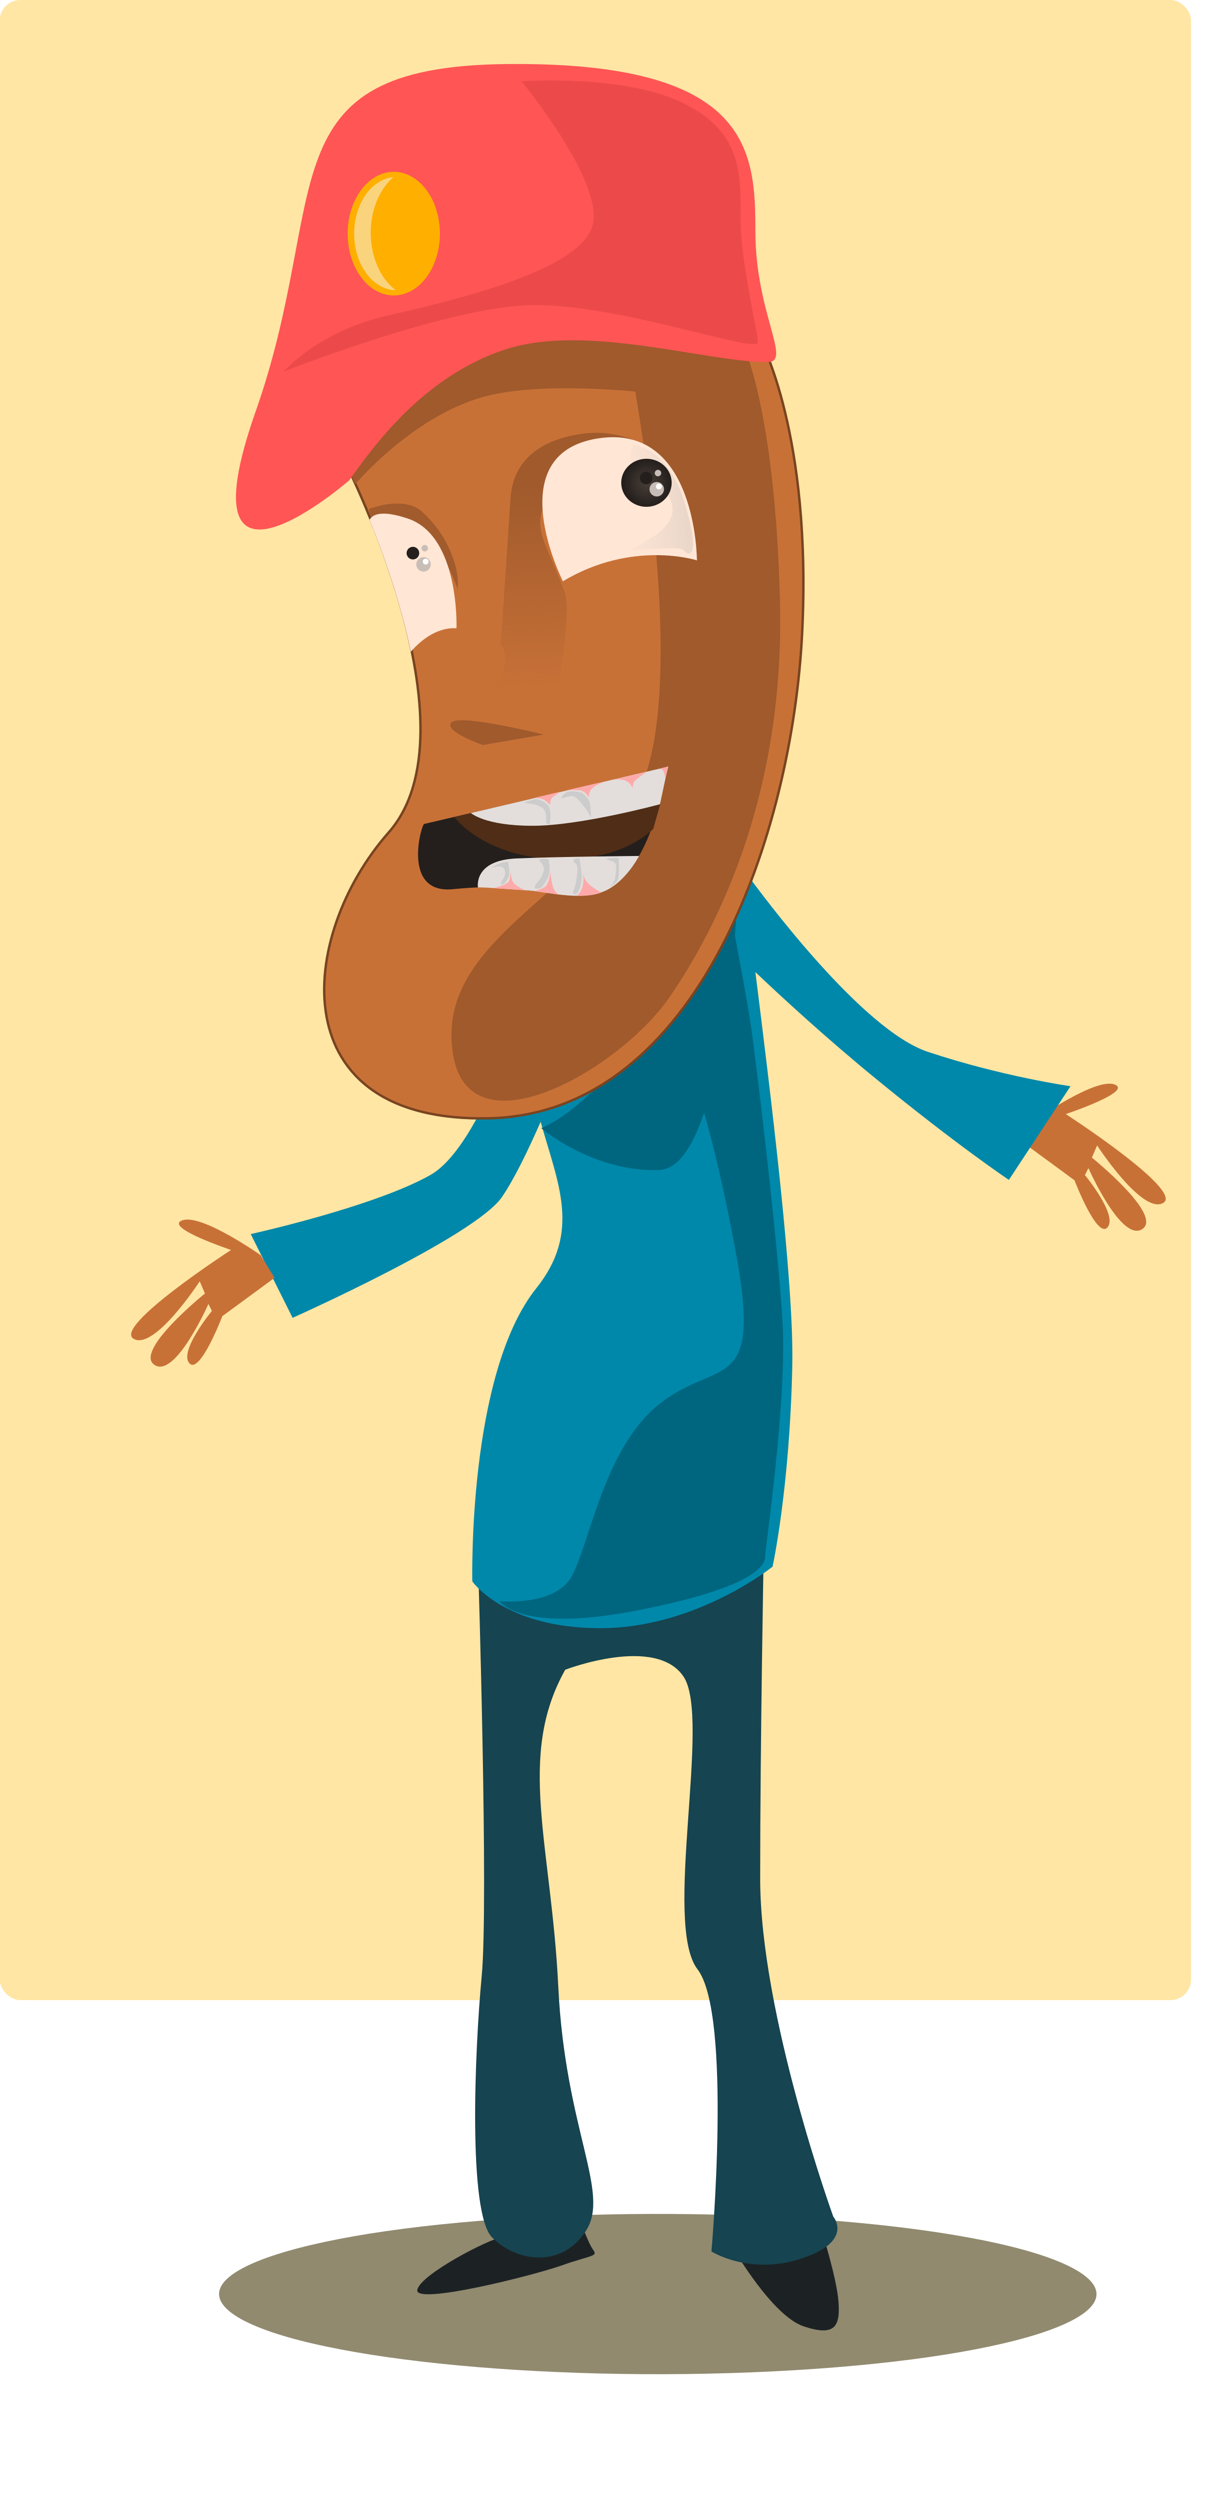
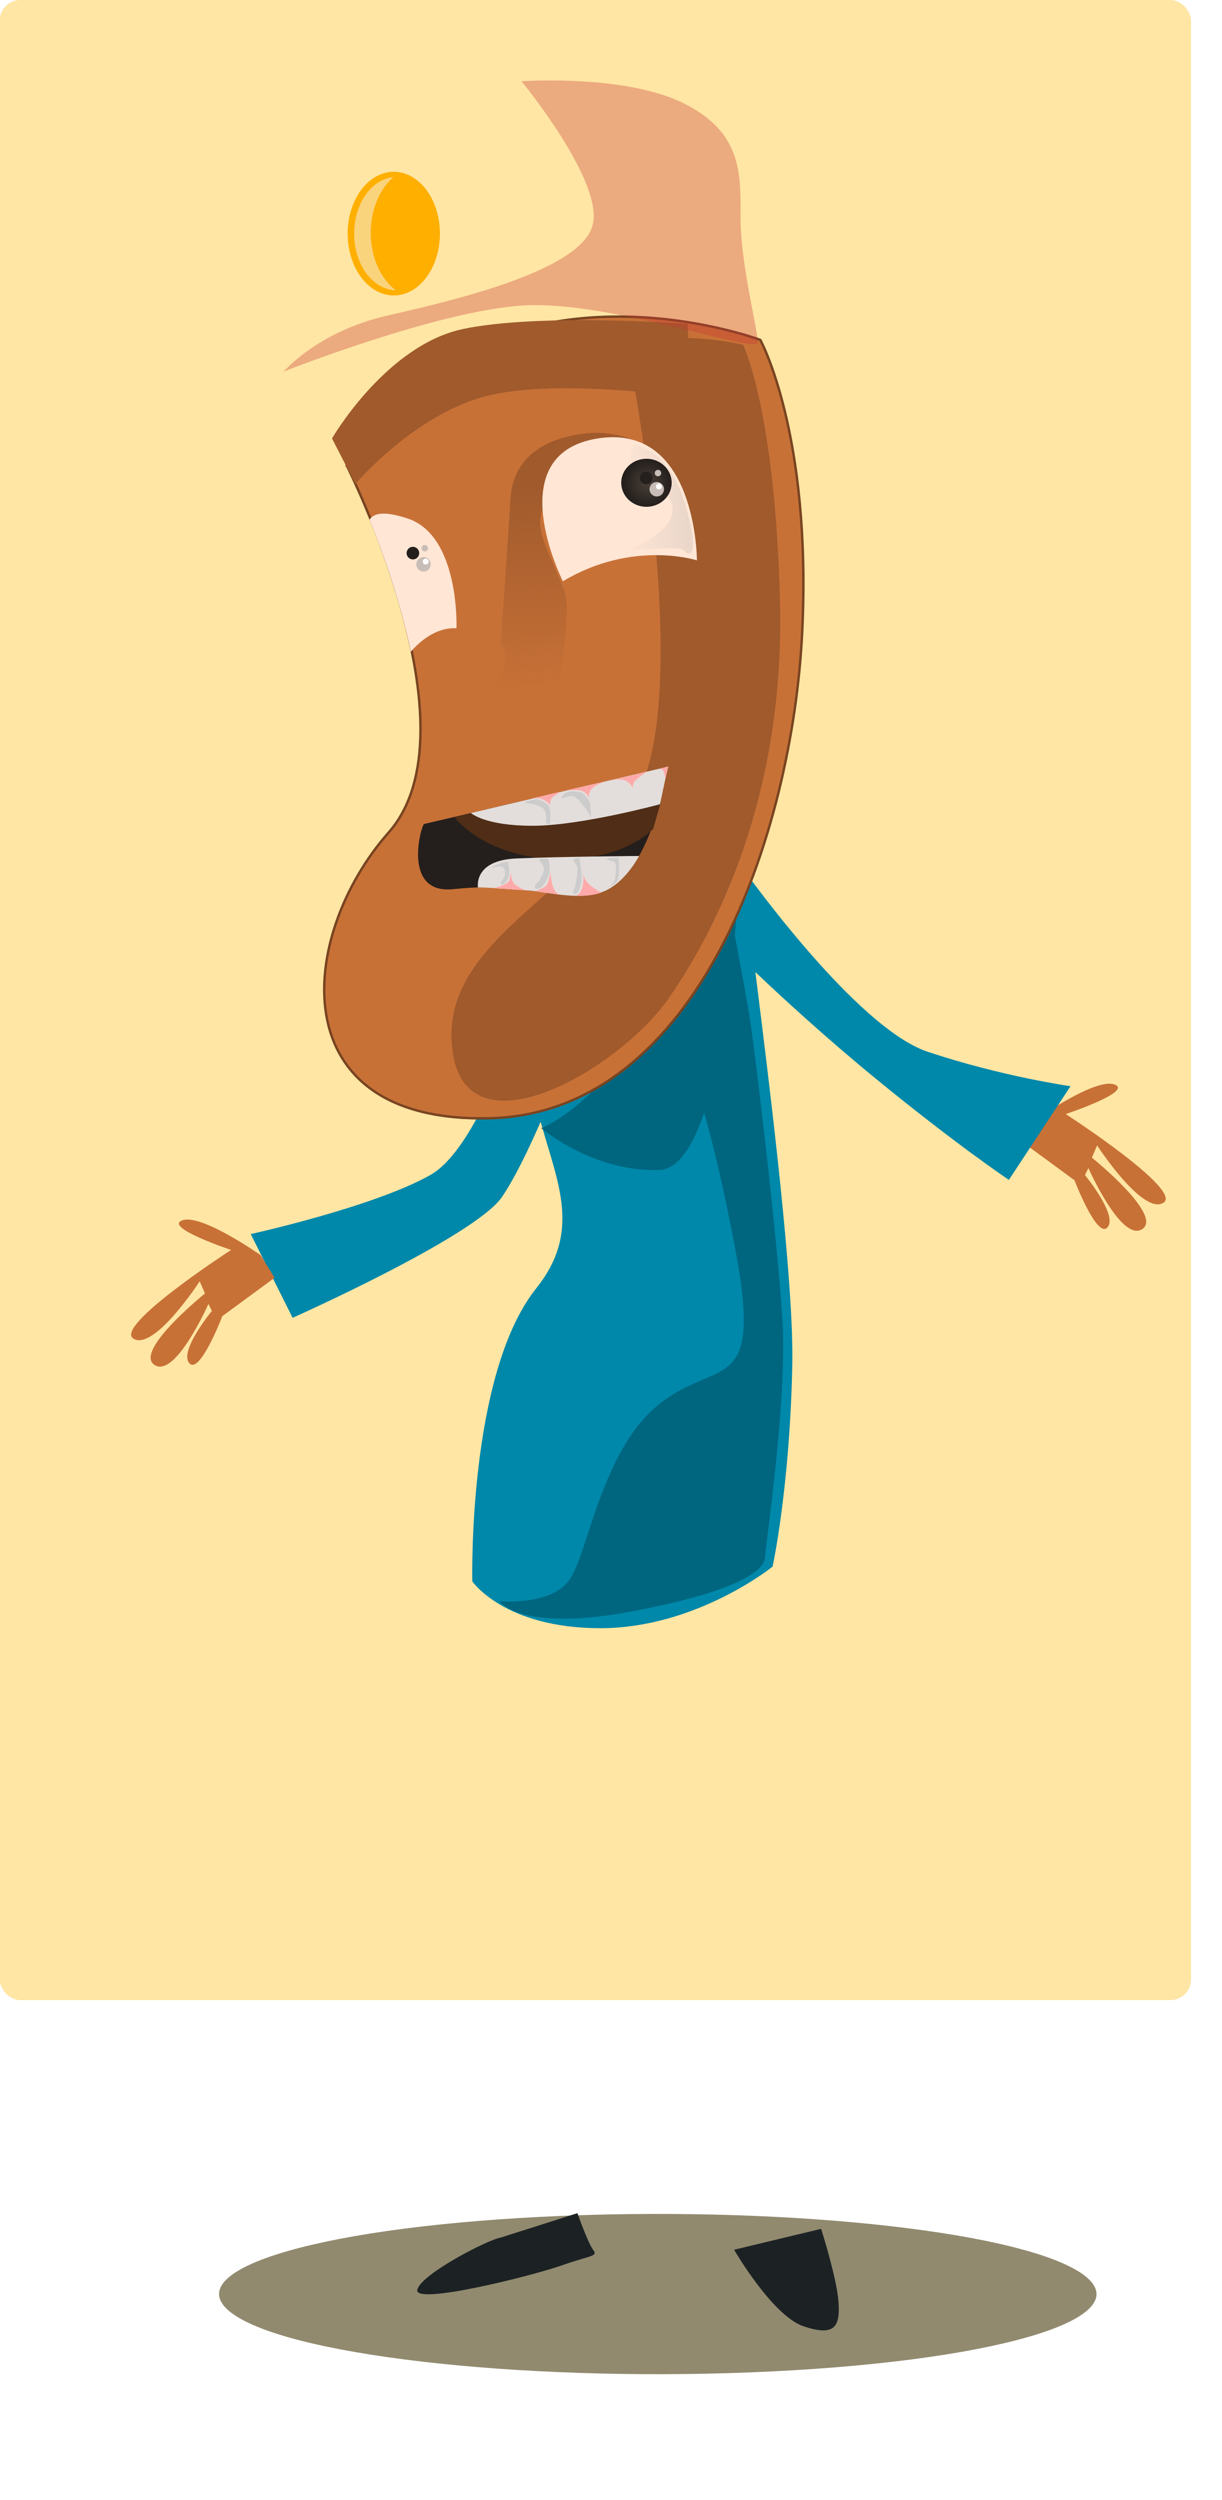
<svg xmlns="http://www.w3.org/2000/svg" xmlns:ns1="http://sodipodi.sourceforge.net/DTD/sodipodi-0.dtd" xmlns:ns2="http://www.inkscape.org/namespaces/inkscape" xmlns:xlink="http://www.w3.org/1999/xlink" id="svg2" ns1:docname="toffee.svg" viewBox="0 0 449.83 919.69" version="1.1" ns2:version="0.47 r22583">
  <defs id="defs4">
    <linearGradient id="linearGradient3651" ns2:collect="always">
      <stop id="stop3653" style="stop-color:#483e37" offset="0" />
      <stop id="stop3655" style="stop-color:#241f1c" offset="1" />
    </linearGradient>
    <filter id="filter3600" height="1.109" width="1.254" color-interpolation-filters="sRGB" y="-.055" x="-.127" ns2:collect="always">
      <feGaussianBlur id="feGaussianBlur3602" stdDeviation="7.136" ns2:collect="always" />
    </filter>
    <filter id="filter3610" height="1.388" width="1.103" color-interpolation-filters="sRGB" y="-.194" x="-.051" ns2:collect="always">
      <feGaussianBlur id="feGaussianBlur3612" stdDeviation="0.822" ns2:collect="always" />
    </filter>
    <filter id="filter3627" height="1.182" width="1.31" color-interpolation-filters="sRGB" y="-.091" x="-.155" ns2:collect="always">
      <feGaussianBlur id="feGaussianBlur3629" stdDeviation="1.692" ns2:collect="always" />
    </filter>
    <filter id="filter3692" ns2:collect="always" color-interpolation-filters="sRGB">
      <feGaussianBlur id="feGaussianBlur3694" stdDeviation="2.479" ns2:collect="always" />
    </filter>
    <filter id="filter3799" height="1.337" width="1.819" color-interpolation-filters="sRGB" y="-.168" x="-.409" ns2:collect="always">
      <feGaussianBlur id="feGaussianBlur3801" stdDeviation="0.849" ns2:collect="always" />
    </filter>
    <filter id="filter3803" height="1.278" width="2.138" color-interpolation-filters="sRGB" y="-.139" x="-.569" ns2:collect="always">
      <feGaussianBlur id="feGaussianBlur3805" stdDeviation="0.849" ns2:collect="always" />
    </filter>
    <filter id="filter3807" height="1.434" width="1.54" color-interpolation-filters="sRGB" y="-.217" x="-.27" ns2:collect="always">
      <feGaussianBlur id="feGaussianBlur3809" stdDeviation="0.849" ns2:collect="always" />
    </filter>
    <filter id="filter3811" height="1.331" width="1.668" color-interpolation-filters="sRGB" y="-.166" x="-.334" ns2:collect="always">
      <feGaussianBlur id="feGaussianBlur3813" stdDeviation="0.849" ns2:collect="always" />
    </filter>
    <filter id="filter3815" height="1.397" width="1.383" color-interpolation-filters="sRGB" y="-.199" x="-.192" ns2:collect="always">
      <feGaussianBlur id="feGaussianBlur3817" stdDeviation="0.849" ns2:collect="always" />
    </filter>
    <filter id="filter3819" height="1.367" width="1.333" color-interpolation-filters="sRGB" y="-.184" x="-.167" ns2:collect="always">
      <feGaussianBlur id="feGaussianBlur3821" stdDeviation="0.849" ns2:collect="always" />
    </filter>
    <filter id="filter3842" ns2:collect="always" color-interpolation-filters="sRGB">
      <feGaussianBlur id="feGaussianBlur3844" stdDeviation="0.928" ns2:collect="always" />
    </filter>
    <filter id="filter3882" ns2:collect="always" color-interpolation-filters="sRGB">
      <feGaussianBlur id="feGaussianBlur3884" stdDeviation="3.448" ns2:collect="always" />
    </filter>
    <filter id="filter3943" height="1.252" width="1.359" color-interpolation-filters="sRGB" y="-.126" x="-.18" ns2:collect="always">
      <feGaussianBlur id="feGaussianBlur3945" stdDeviation="6.052" ns2:collect="always" />
    </filter>
    <linearGradient id="linearGradient3954" y2="301.82" gradientUnits="userSpaceOnUse" x2="469.47" y1="217.47" x1="466.69" ns2:collect="always">
      <stop id="stop3686" style="stop-color:#a05a2c" offset="0" />
      <stop id="stop3688" style="stop-color:#a05a2c;stop-opacity:0" offset="1" />
    </linearGradient>
    <linearGradient id="linearGradient3956" y2="223.62" gradientUnits="userSpaceOnUse" x2="496.78" y1="222.02" x1="523.26" ns2:collect="always">
      <stop id="stop3635" style="stop-color:#c8beb7" offset="0" />
      <stop id="stop3637" style="stop-color:#c8beb7;stop-opacity:0" offset="1" />
    </linearGradient>
    <radialGradient id="radialGradient3958" xlink:href="#linearGradient3651" gradientUnits="userSpaceOnUse" cy="216.98" cx="505.58" gradientTransform="matrix(-.689 -.677 .667 -.679 709.35 706.43)" r="10.357" ns2:collect="always" />
    <filter id="filter4041" height="1.177" width="1.48" color-interpolation-filters="sRGB" y="-.088" x="-.24" ns2:collect="always">
      <feGaussianBlur id="feGaussianBlur4043" stdDeviation="1.707" ns2:collect="always" />
    </filter>
    <filter id="filter4061" height="2.555" width="1.284" color-interpolation-filters="sRGB" y="-.777" x="-.142" ns2:collect="always">
      <feGaussianBlur id="feGaussianBlur4063" stdDeviation="21.291" ns2:collect="always" />
    </filter>
  </defs>
  <ns1:namedview id="base" bordercolor="#666666" ns2:pageshadow="2" ns2:window-y="27" pagecolor="#ffffff" ns2:window-height="821" ns2:window-maximized="0" ns2:zoom="0.49497475" ns2:window-x="0" showgrid="false" borderopacity="1.0" ns2:current-layer="layer1" ns2:cx="216.08414" ns2:cy="521.25487" ns2:window-width="798" ns2:pageopacity="0.0" ns2:document-units="px" />
  <g id="layer1" ns2:label="Layer 1" ns2:groupmode="layer" transform="translate(-270.72 -40.189)">
    <g id="g4165" ns2:export-ydpi="72.023926" ns2:export-xdpi="72.023926" ns2:export-filename="/home/george/Desktop/clipart/toffee.png" transform="matrix(.897 0 0 .897 49.512 29.505)">
      <rect id="rect4163" style="fill:#ffe6a4" ry="8.479" height="820.24" width="488.91" y="11.905" x="246.48" />
      <g id="g3976" transform="translate(2.0725e-8 -80.812)">
        <g id="g3893" transform="translate(4.041 -7.071)">
          <path id="path4047" ns1:rx="180" ns1:ry="32.857143" style="filter:url(#filter4061);fill:#918a6f" ns1:type="arc" d="m682.21 945.13c26.193 17.505-30.314 35.572-126.21 40.353-95.898 4.781-194.87-5.534-221.07-23.039-26.193-17.505 30.314-35.572 126.21-40.353 94.663-4.72 192.59 5.271 220.17 22.462" ns1:open="true" transform="translate(3.939 86.784)" ns1:cy="953.79077" ns1:cx="508.57144" ns1:end="12.281487" ns1:start="6.0165539" />
        </g>
      </g>
      <g id="g4112">
        <path id="path3974" style="fill:#1c2224" d="m547.86 934.51s15.714 27.143 28.571 31.429c12.857 4.286 15 0 14.286-10-0.714-10-7.143-30-7.143-30l-35.714 8.571z" />
        <path id="path3972" style="fill:#1c2224" d="m452.14 929.51c-5 0.714-32.857 15-34.286 21.429-1.429 6.429 47.143-5.714 59.286-10s15-3.571 12.857-6.429c-2.143-2.857-6.429-15-6.429-15l-31.429 10z" />
        <path id="path3970" style="fill:#c87137" d="m671.84 470.93s24.286-17.143 32.143-14.286c7.857 2.857-20 12.143-20 12.143s48.571 31.429 40 36.429c-8.571 5-27.143-23.571-27.143-23.571l-2.143 5s29.286 23.571 20.714 29.286c-8.571 5.714-22.143-25-22.143-25l-1.429 2.857s13.571 16.429 9.286 21.429c-4.286 5-13.571-19.286-13.571-19.286l-21.429-15.714 5.714-9.286z" />
-         <path id="path3964" style="fill:#164450" d="m478.57 696.65s37.143-14.286 48.571 2.857c11.429 17.143-8.571 101.43 5.714 120 14.286 18.571 5.714 115.71 5.714 115.71s15.714 10 37.143 2.857 12.857-17.143 12.857-17.143-30-82.857-30-138.57c0-55.72 1.43-132.86 1.43-132.86l-117.14 5.714s4.286 137.14 1.429 167.14-5.714 97.143 4.286 107.14c10 10 28.571 12.857 38.571-2.857s-8.571-41.429-11.429-100c-2.857-58.571-17.143-94.286 2.857-130z" />
        <path id="path3889" style="fill:#0088aa" d="m517.66 351.16c-24.44 0.027-43.124 25.569-50.906 56.938l-0.062-0.219s-20.204 72.743-43.438 85.875c-23.23 13.12-73.75 24.24-73.75 24.24l17.188 34.344s74.763-33.338 85.875-49.5c5.24-7.622 11.119-19.962 15.906-30.875 7.15 25.494 16.697 45.152-1.781 68.25-28.284 35.355-26.25 120.22-26.25 120.22s13.135 19.188 52.531 19.188 70.688-25.25 70.688-25.25 7.084-32.336 8.094-82.844c0.675-33.755-8.943-111.45-15.156-160.97 10.994 10.437 29.073 27.068 49.5 43.781 33.335 27.274 54.531 41.438 54.531 41.438l25.29-38.41s-28.289-4.024-58.594-14.125c-26.636-8.879-66.479-62.178-75.75-74.969-0.063-0.931-0.083-1.607-0.031-1.812-12.074-10.733-23.481-15.324-33.875-15.312z" />
        <path id="path3891" style="filter:url(#filter3943);fill:#006680" d="m549.53 376.56s-45.457 82.848-80.812 98c0 0 21.195 18.166 48.469 17.156 7.823-0.29 13.803-9.896 18.375-23.438 3.514 12.166 8.018 30.395 12.938 56.781 11.112 59.599-7.069 43.432-31.312 62.625-24.244 19.193-29.294 62.648-37.375 72.75-8.081 10.102-28.281 8.062-28.281 8.062s8.085 13.123 55.562 4.031c47.477-9.091 53.531-18.178 53.531-22.219 0-4.041 9.114-63.634 7.094-96.969s-11.136-109.09-13.156-122.22c-1.497-9.731-4.551-25.941-6.375-35.5 0.974-11.352 1.344-19.062 1.344-19.062z" />
        <path id="path2820" style="stroke:#784421;stroke-width:1px;fill:#c87137" ns1:nodetypes="cssscc" transform="translate(4.041 -7.071)" d="m384.87 209.89s54.548 108.09 17.173 150.51c-37.376 42.426-44.447 119.2 41.416 117.18 85.863-2.02 124.25-117.18 128.29-199 4.041-81.822-17.173-120.21-17.173-120.21s-113.14-42.426-169.71 51.518z" />
        <path id="path2822" style="filter:url(#filter3600);fill:#a05a2c" transform="translate(4.041 -7.071)" d="m483.47 150.28c-17.347-0.07-36.704 0.69-50.625 3.562-31.82 6.566-54.031 44.938-54.031 44.938l9.594 18.688s24.758-29.304 55.062-36.375c17.447-4.071 42.04-3.103 59.812-1.562 6.776 40.31 20.151 137.04-1.25 168.75-27.274 40.406-79.78 58.595-73.719 102.03 6.061 43.437 68.672 7.076 88.875-22.219 20.203-29.294 47.489-83.833 45.469-162.62-2.01-78.79-15.15-105.06-15.15-105.06s-10.223-2.526-22.531-2.812l-0.188-5.781s-19.009-1.441-41.312-1.531z" />
-         <path id="path3604" style="filter:url(#filter3610);fill:#a05a2c" transform="translate(4.041 -7.071)" d="m440.71 324.51s-16.429-5.714-12.857-9.286c3.571-3.571 37.857 5 37.857 5l-25 4.286z" />
        <path id="path3682" style="filter:url(#filter3692);fill:url(#linearGradient3954)" ns1:nodetypes="csscssscscsc" transform="translate(4.041 -7.071)" d="m448 283.64s3.03-43.437 4.041-60.104c1.01-16.668 13.637-24.749 30.305-26.769 16.668-2.02 28.789 7.071 28.789 7.071s-41.416 10.607-45.962 24.244c-3.057 9.17 1.977 14.63 8.981 33.352 3.235 8.647-2.415 36.409-2.415 39.884 0 10.607-3.03 19.193-3.03 19.193s-17.678-9.596-27.274-9.596c-9.596 0-13.637 1.515-13.637 1.515s15.152-8.081 19.698-15.152c4.546-7.071 1.515-14.142 0.505-13.637z" />
        <path id="path3614" style="fill:#ffe6d5" transform="translate(4.041 -7.071)" d="m473.57 257.36s-26.429-52.143 14.286-58.571c40.714-6.429 40.714 50 40.714 50s-26.429-8.571-55 8.571z" />
        <path id="path3621" style="opacity:.6;filter:url(#filter3627);fill:url(#linearGradient3956)" transform="translate(4.041 -7.071)" d="m502.55 201.31s14.395 1.263 21.213 24.496c6.819 23.234 1.01 20.961-0.505 18.94-1.515-2.02-16.415-0.253-21.718 0-5.303 0.253 21.466-6.819 16.415-20.203-5.051-13.385-21.213-10.102-15.405-23.234z" />
        <g id="g3659" transform="translate(6.566 -6.819)">
          <path id="path3641" ns1:rx="10.354064" ns1:ry="9.8489876" style="fill:url(#radialGradient3958)" ns1:type="arc" ns1:start="6.0165539" ns1:open="true" ns1:cy="216.71349" ns1:cx="505.3288" ns1:end="12.281487" d="m515.32 214.12c1.507 5.247-1.744 10.663-7.26 12.096-5.516 1.433-11.21-1.659-12.716-6.906-1.507-5.247 1.744-10.663 7.26-12.096 5.445-1.415 11.078 1.58 12.665 6.733" />
          <path id="path3643" ns1:rx="2.588516" ns1:ry="2.588516" style="fill:#241f1c" ns1:type="arc" ns1:start="6.0165539" ns1:open="true" ns1:cy="214.75632" ns1:cx="505.20255" ns1:end="12.281487" d="m507.7 214.07c0.377 1.379-0.436 2.802-1.815 3.179-1.379 0.377-2.802-0.436-3.179-1.815-0.377-1.379 0.436-2.802 1.815-3.179 1.361-0.372 2.77 0.415 3.166 1.77" />
          <path id="path3645" ns1:rx="1.3258252" ns1:ry="1.3258252" style="fill:#c8beb7" ns1:type="arc" ns1:start="6.0165539" ns1:open="true" ns1:cy="212.73601" ns1:cx="510.0639" ns1:end="12.281487" d="m511.34 212.39c0.193 0.706-0.223 1.435-0.93 1.628-0.706 0.193-1.435-0.223-1.628-0.93-0.193-0.706 0.223-1.435 0.93-1.628 0.697-0.19 1.419 0.213 1.622 0.906" />
          <path id="path3647" ns1:rx="2.9673231" ns1:ry="2.9673231" style="fill:#c8beb7" ns1:type="arc" ns1:start="6.0165539" ns1:open="true" ns1:cy="219.36514" ns1:cx="509.55884" ns1:end="12.281487" d="m512.42 218.58c0.432 1.581-0.5 3.212-2.081 3.644s-3.212-0.5-3.644-2.081 0.5-3.212 2.081-3.644c1.56-0.426 3.175 0.476 3.63 2.029" />
          <path id="path3649" ns1:rx="1.1995561" ns1:ry="1.1995561" style="fill:#ffffff" ns1:type="arc" d="m512.55 213.24c0.175 0.639-0.202 1.299-0.841 1.473-0.639 0.175-1.299-0.202-1.473-0.841-0.175-0.639 0.202-1.299 0.841-1.473 0.631-0.172 1.284 0.192 1.467 0.82" ns1:open="true" transform="translate(-.947 4.672)" ns1:cy="213.55676" ns1:cx="511.38974" ns1:end="12.281487" ns1:start="6.0165539" />
        </g>
        <path id="path3717" style="fill:#241f1c" transform="translate(4.041 -7.071)" d="m416.69 356.87 99.5-23.234s-6.566 55.053-36.365 52.528c-29.8-2.525-30.305-4.546-51.518-2.525s-12.627-27.274-11.617-26.769z" />
        <path id="path3719" style="fill:#502d16" ns1:nodetypes="csccscc" transform="translate(4.041 -7.071)" d="m429 354.03s11.427 15.72 40.217 17.236c28.789 1.515 41.416-12.374 41.416-12.374l3.03-10.607s-23.234 8.081-39.901 5.556c-16.668-2.525-13.89-6.819-13.89-6.819l-30.873 7.008z" />
        <path id="path3721" style="fill:#e3dedb" ns1:nodetypes="csccc" transform="translate(4.041 -7.071)" d="m435.82 352.39s5.619 5.24 25.317 5.24 52.275-8.839 52.275-8.839l3.283-15.405-80.875 19.004z" />
        <path id="path3723" style="fill:#e3dedb" ns1:nodetypes="cscssc" transform="translate(4.041 -7.071)" d="m438.72 382.95s-2.083-11.175 15.847-11.932c17.93-0.758 50.255-1.01 50.255-1.01s-5.894 11.61-15.405 14.9c-10.038 3.472-22.35-0.316-30.936-0.821-8.586-0.505-17.741-1.389-19.761-1.136z" />
        <path id="path3725" style="fill:#ffaaaa" transform="translate(4.041 -7.071)" d="m445.16 383.14s6.061-1.2 6.503-3.346c0.442-2.147 0.631-3.283 0.631-3.283s-0.189 3.157 1.136 4.672c1.326 1.515 4.672 2.841 4.672 2.841s0.126-0.063-5.935-0.379c-6.061-0.316-7.071-0.442-7.008-0.505z" />
        <path id="path3727" style="fill:#ffaaaa" transform="translate(4.041 -7.071)" d="m462.4 384.4s1.831 0.442 3.662 0.631c1.831 0.189 5.935 0.821 5.935 0.821s-1.957-0.631-2.778-4.23c-0.821-3.599-0.758-5.303-0.758-5.303s-0.568 5.303-2.21 6.313c-1.641 1.01-3.914 1.705-3.851 1.768z" />
        <path id="path3729" style="fill:#ffaaaa" ns1:nodetypes="ccsc" transform="translate(4.041 -7.071)" d="m479.25 386.29s5.556 0.442 10.038-1.263c-4.356-2.525-6.44-4.167-7.197-6.945-0.758-2.778 1.452 5.051-2.841 8.207z" />
        <path id="path3731" style="fill:#ffaaaa" transform="translate(4.041 -7.071)" d="m460.36 346.56s3.839-0.982 6.161 0.893 1.875 1.607 1.875 1.607-0.268-2.5 1.25-3.393c1.518-0.893 2.679-1.964 2.679-1.964l-11.964 2.857z" />
        <path id="path3733" style="fill:#ffaaaa" transform="translate(4.041 -7.071)" d="m478.93 342.18 12.143-2.768s-4.196 1.339-5.714 3.125c-1.518 1.786-1.071 3.482-1.071 3.482s-1.607-2.768-3.839-2.946c-2.232-0.179-5.357 0-5.357 0l3.839-0.893z" />
        <path id="path3735" style="fill:#ffaaaa" transform="translate(4.041 -7.071)" d="m494.02 338.79 13.839-3.214s-3.75 2.5-4.821 3.75-0.714 2.946-0.714 2.946-1.071-2.411-3.214-3.214c-2.143-0.804-5.268-0.179-5.089-0.268z" />
        <path id="path3737" style="fill:#ffaaaa" transform="translate(4.041 -7.071)" d="m512.68 334.42 4.196-1.161-1.25 4.911s-0.536-3.125-1.25-3.571c-0.714-0.446-1.786-0.179-1.696-0.179z" />
        <path id="path3739" style="filter:url(#filter3811);fill:#cccccc" transform="translate(4.041 -7.071)" d="m467.59 371.29s1.429 4.643-0.357 7.946c-1.786 3.304-2.5 3.929-3.839 4.196-1.339 0.268-2.054-0.804-0.446-2.411 1.607-1.607 3.393-4.821 2.589-6.786-0.804-1.964-2.411-2.5-1.429-2.857 0.982-0.357 3.661-0.179 3.482-0.089z" />
        <path id="path3741" style="filter:url(#filter3803);fill:#cccccc" transform="translate(4.041 -7.071)" d="m480.36 371.02s1.071 5.982 0.893 8.482c-0.179 2.5-1.161 5.357-2.143 5.982-0.982 0.625-1.875-0.446-1.161-1.429 0.714-0.982 1.607-6.25 1.607-8.839s-1.964-2.321-1.607-3.393c0.357-1.071 2.321-0.804 2.411-0.804z" />
        <path id="path3743" style="filter:url(#filter3799);fill:#cccccc" transform="translate(4.041 -7.071)" d="m496.43 370.84c0.089 0.357 0.536 7.768-0.536 9.286-1.071 1.518-2.857 2.5-3.393 2.768-0.536 0.268 2.232-1.161 2.589-4.375 0.357-3.214 0.893-5.982-1.429-6.429-2.321-0.446-4.018-1.429 2.768-1.25z" />
        <path id="path3745" style="filter:url(#filter3807);fill:#cccccc" transform="translate(4.041 -7.071)" d="m451.07 372.36s0.982 5 0.179 6.339-0.804 1.964-2.054 2.768c-1.25 0.804-1.607-0.179-0.268-1.875 1.339-1.696 1.161-4.464-0.357-5.089-1.518-0.625-4.554 0.446-4.554 0.446s2.589-2.143 7.054-2.589z" />
        <path id="path3747" style="filter:url(#filter3815);fill:#cccccc" transform="translate(4.041 -7.071)" d="m462.5 346.65s3.571 0.625 5.089 2.768c1.518 2.143 0.625 7.5 0.625 7.5s-0.982 0-1.429-0.357c-0.446-0.357 0.804-4.821-1.964-6.518-2.768-1.696-7.321-1.607-6.964-1.964 0.357-0.357 4.464-1.339 4.643-1.429z" />
        <path id="path3749" style="filter:url(#filter3819);fill:#cccccc" transform="translate(4.041 -7.071)" d="m481.34 344.06s2.679 2.054 3.214 4.018c0.536 1.964 0.536 6.518 0.536 6.518s-0.268-1.429-2.232-4.018c-1.964-2.589-3.571-4.643-5.179-5.089-1.607-0.446-5.714 1.786-4.643 0.357 1.071-1.429 2.143-3.304 8.304-1.786z" />
-         <path id="path3823" style="filter:url(#filter3842);fill:#a15b2c" transform="translate(4.041 -7.071)" d="m393.93 227.72s14.286-5.714 21.786 1.071 11.071 13.929 13.214 20.357c2.143 6.429 1.429 11.429 1.429 11.429s-6.786-20.357-17.143-25c-10.357-4.643-17.143 0-17.143 0l-2.143-7.857z" />
        <g id="g3825" transform="translate(4.041 -7.071)">
          <path id="path3616" style="fill:#ffe6d5" d="m399.37 229.63c-2.853 0.134-4.374 1.177-5.156 2.5 5.771 14.19 12.74 33.838 16.938 54.125 3.197-3.703 10.056-10.136 18.75-9.625 0 0 1.429-37.857-20-45-4.688-1.562-8.098-2.114-10.531-2z" />
          <g id="g3666" transform="translate(-93.187 31.062)">
            <path id="path3668" ns1:rx="10.354064" ns1:ry="9.8489876" style="fill:url(#radialGradient3958)" ns1:type="arc" ns1:start="6.0165539" ns1:open="true" ns1:cy="216.71349" ns1:cx="505.3288" ns1:end="12.281487" d="m515.32 214.12c1.507 5.247-1.744 10.663-7.26 12.096-5.516 1.433-11.21-1.659-12.716-6.906-1.507-5.247 1.744-10.663 7.26-12.096 5.445-1.415 11.078 1.58 12.665 6.733" />
            <path id="path3670" ns1:rx="2.588516" ns1:ry="2.588516" style="fill:#241f1c" ns1:type="arc" ns1:start="6.0165539" ns1:open="true" ns1:cy="214.75632" ns1:cx="505.20255" ns1:end="12.281487" d="m507.7 214.07c0.377 1.379-0.436 2.802-1.815 3.179-1.379 0.377-2.802-0.436-3.179-1.815-0.377-1.379 0.436-2.802 1.815-3.179 1.361-0.372 2.77 0.415 3.166 1.77" />
            <path id="path3672" ns1:rx="1.3258252" ns1:ry="1.3258252" style="fill:#c8beb7" ns1:type="arc" ns1:start="6.0165539" ns1:open="true" ns1:cy="212.73601" ns1:cx="510.0639" ns1:end="12.281487" d="m511.34 212.39c0.193 0.706-0.223 1.435-0.93 1.628-0.706 0.193-1.435-0.223-1.628-0.93-0.193-0.706 0.223-1.435 0.93-1.628 0.697-0.19 1.419 0.213 1.622 0.906" />
            <path id="path3674" ns1:rx="2.9673231" ns1:ry="2.9673231" style="fill:#c8beb7" ns1:type="arc" ns1:start="6.0165539" ns1:open="true" ns1:cy="219.36514" ns1:cx="509.55884" ns1:end="12.281487" d="m512.42 218.58c0.432 1.581-0.5 3.212-2.081 3.644s-3.212-0.5-3.644-2.081 0.5-3.212 2.081-3.644c1.56-0.426 3.175 0.476 3.63 2.029" />
            <path id="path3676" ns1:rx="1.1995561" ns1:ry="1.1995561" style="fill:#ffffff" ns1:type="arc" d="m512.55 213.24c0.175 0.639-0.202 1.299-0.841 1.473-0.639 0.175-1.299-0.202-1.473-0.841-0.175-0.639 0.202-1.299 0.841-1.473 0.631-0.172 1.284 0.192 1.467 0.82" ns1:open="true" transform="translate(-.947 4.672)" ns1:cy="213.55676" ns1:cx="511.38974" ns1:end="12.281487" ns1:start="6.0165539" />
          </g>
        </g>
-         <path id="path3846" style="fill:#ff5555" ns1:nodetypes="csssssc" transform="translate(4.041 -7.071)" d="m385.88 215.96s-69.701 60.609-38.386-28.284 3.03-141.42 103.04-142.43c100.01-1.01 102.03 35.355 102.03 68.69s15.152 53.538 5.051 53.538c-25.555 0-74.751-16.162-108.09-5.051-33.335 11.112-53.538 39.396-63.64 53.538z" />
        <path id="path3876" style="opacity:.579;filter:url(#filter3882);fill:#c83737" transform="translate(4.041 -7.071)" d="m358.6 171.51s63.64-25.254 98.995-27.274c35.355-2.02 95.964 20.203 95.964 15.152 0-5.051-7.071-32.325-7.071-50.508s1.01-35.355-23.234-47.477-66.67-9.091-66.67-9.091 33.335 40.406 29.294 58.589c-4.041 18.183-52.528 30.305-83.843 37.376-31.315 7.071-44.447 25.254-43.437 23.234z" />
        <path id="path3968" style="fill:#c87137" d="m353.57 526.65s-24.286-17.143-32.143-14.286c-7.857 2.857 20 12.143 20 12.143s-48.571 31.429-40 36.429c8.571 5 27.143-23.571 27.143-23.571l2.143 5s-29.286 23.571-20.714 29.286c8.571 5.714 22.143-25 22.143-25l1.429 2.857s-13.571 16.429-9.286 21.429c4.286 5 13.571-19.286 13.571-19.286l21.429-15.714-5.714-9.286z" />
        <path id="path4026" ns1:rx="18.928572" ns1:ry="25.357143" style="fill:#ffaf00" ns1:type="arc" d="m426.47 101.04c2.754 13.51-3.188 27.452-13.272 31.142-10.085 3.69-20.493-4.27-23.247-17.78-2.754-13.51 3.188-27.452 13.272-31.142 9.955-3.642 20.253 4.068 23.153 17.335" ns1:open="true" ns1:cy="107.71932" ns1:cx="408.21429" ns1:end="12.281487" ns1:start="6.0165539" />
        <path id="path4028" style="filter:url(#filter4041);fill:#fad37d" d="m408.06 84.562c-1.115 0.106-2.225 0.341-3.344 0.75-9.233 3.378-14.678 16.163-12.156 28.531 2.081 10.207 8.948 16.946 16.469 17.094-4.545-3.42-8.081-9.169-9.562-16.438-2.387-11.706 1.341-23.734 8.594-29.938z" />
      </g>
    </g>
  </g>
</svg>